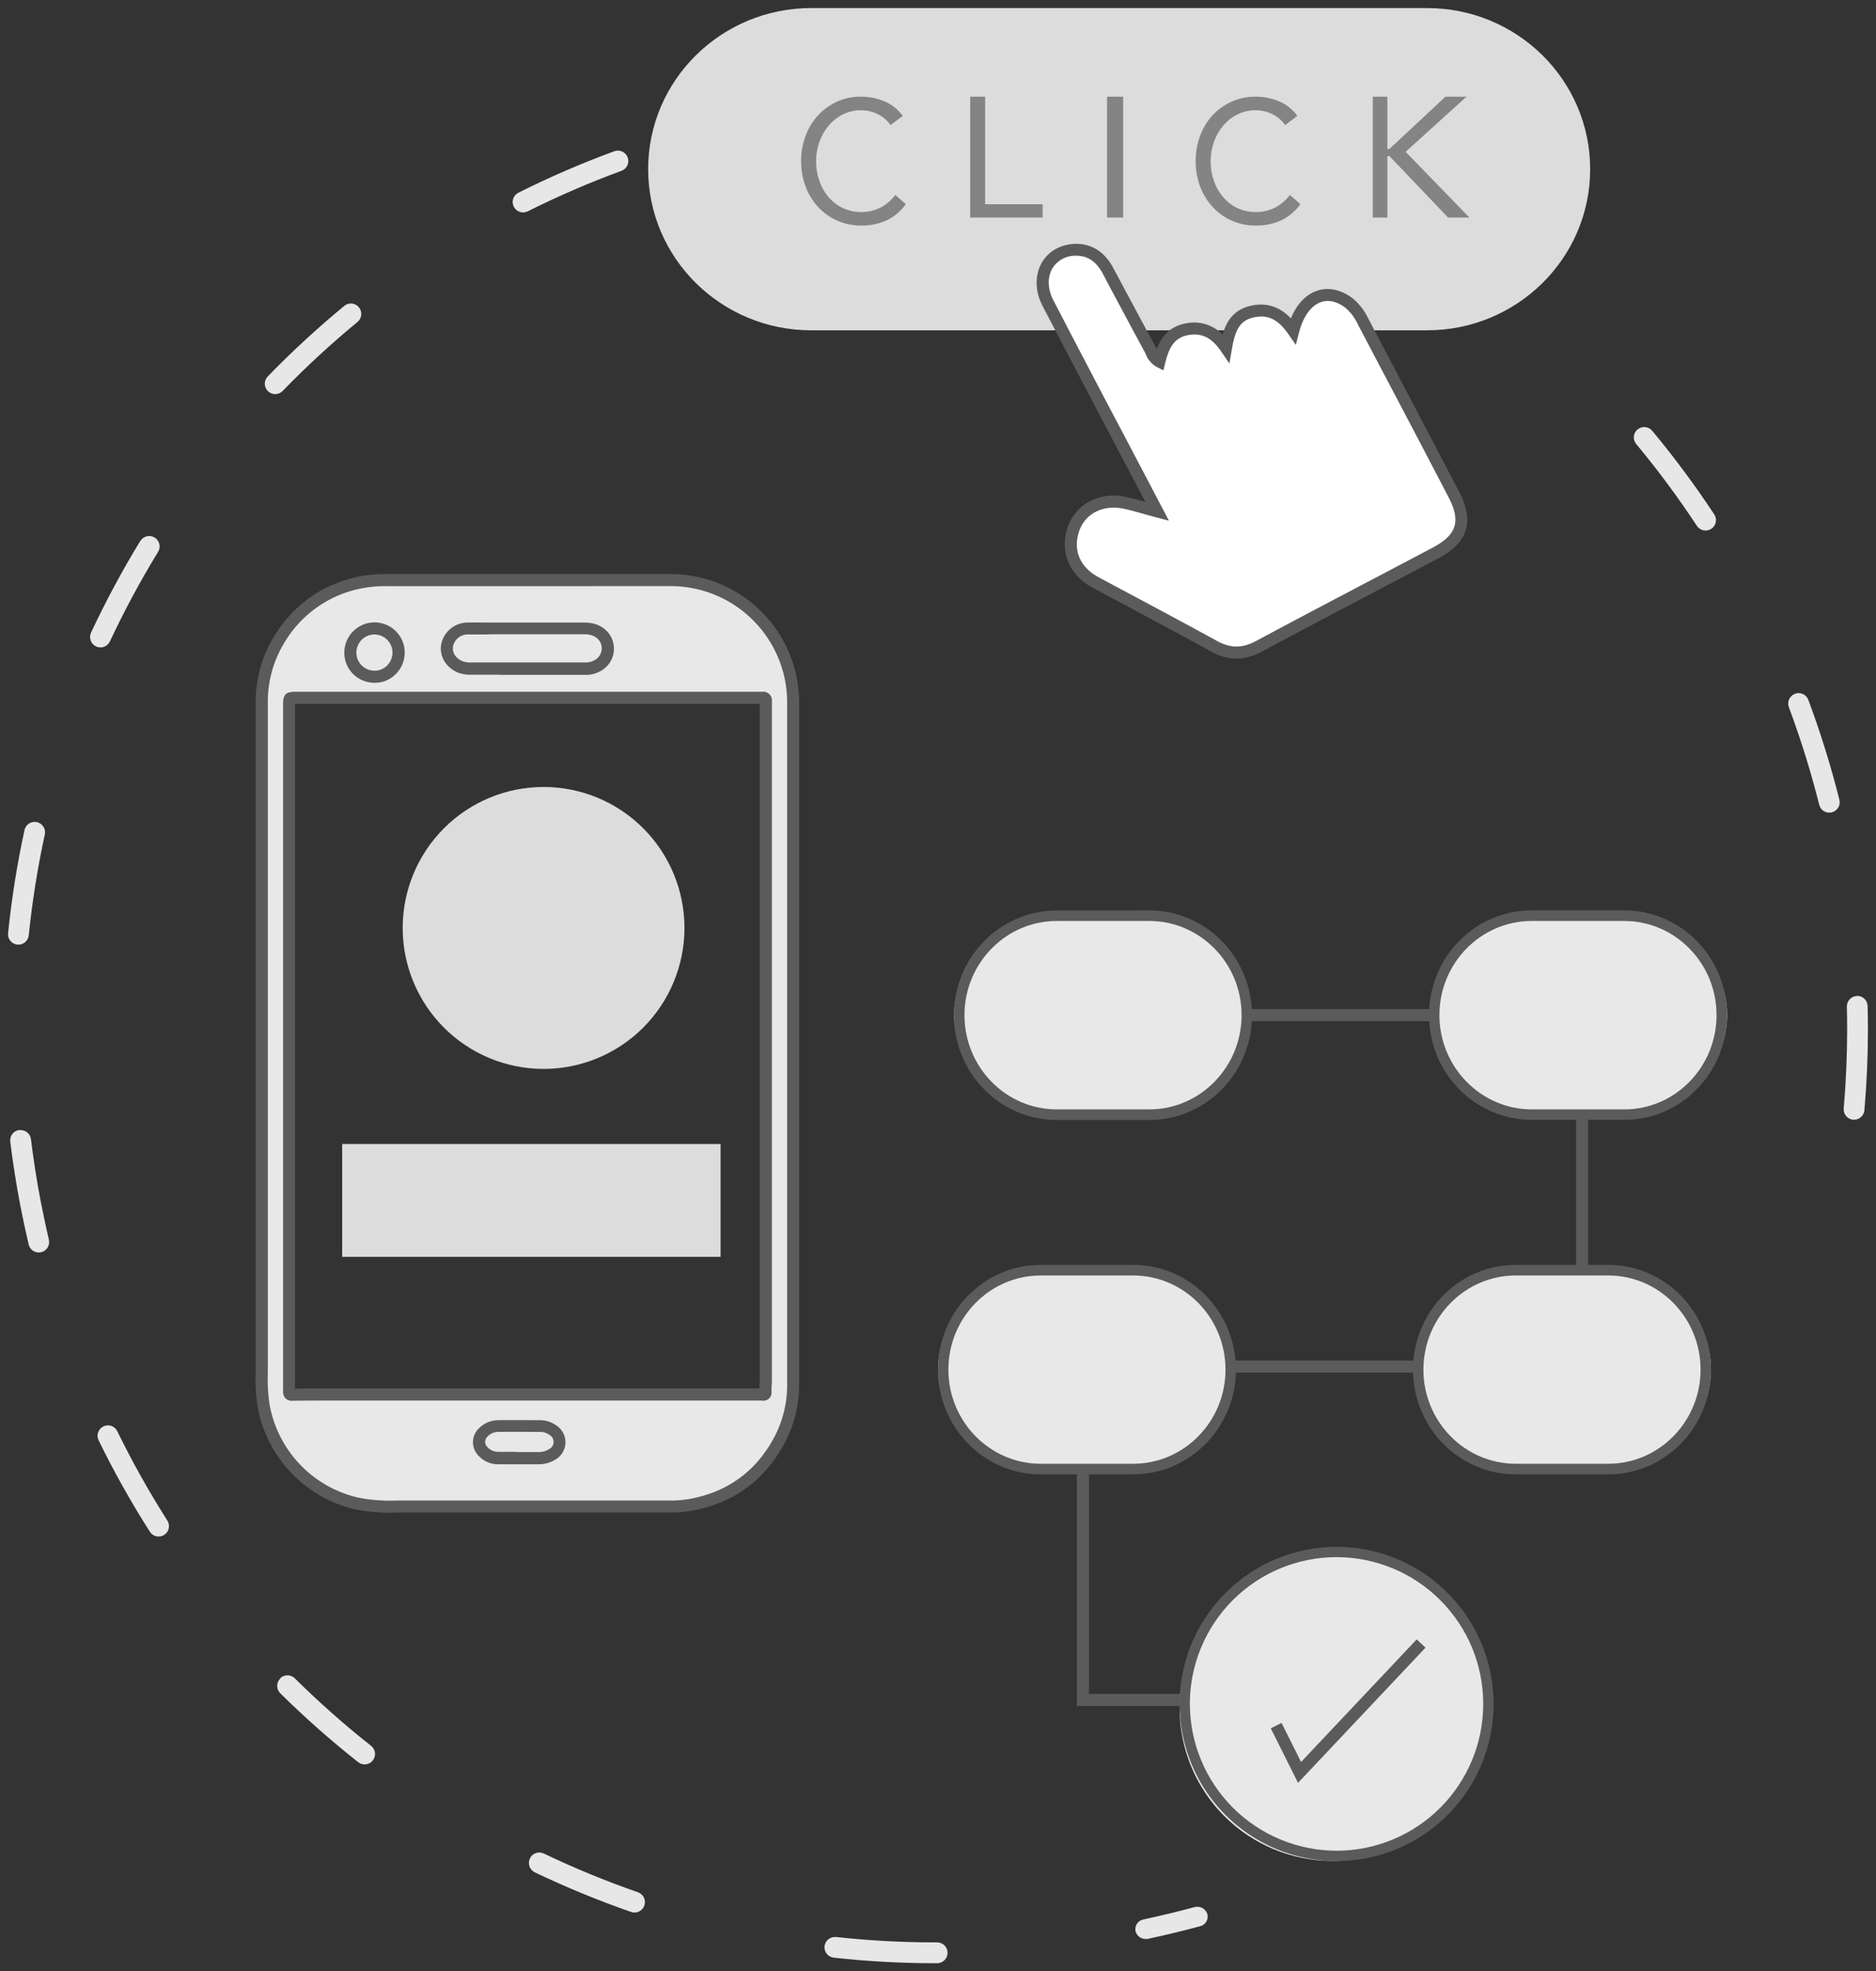
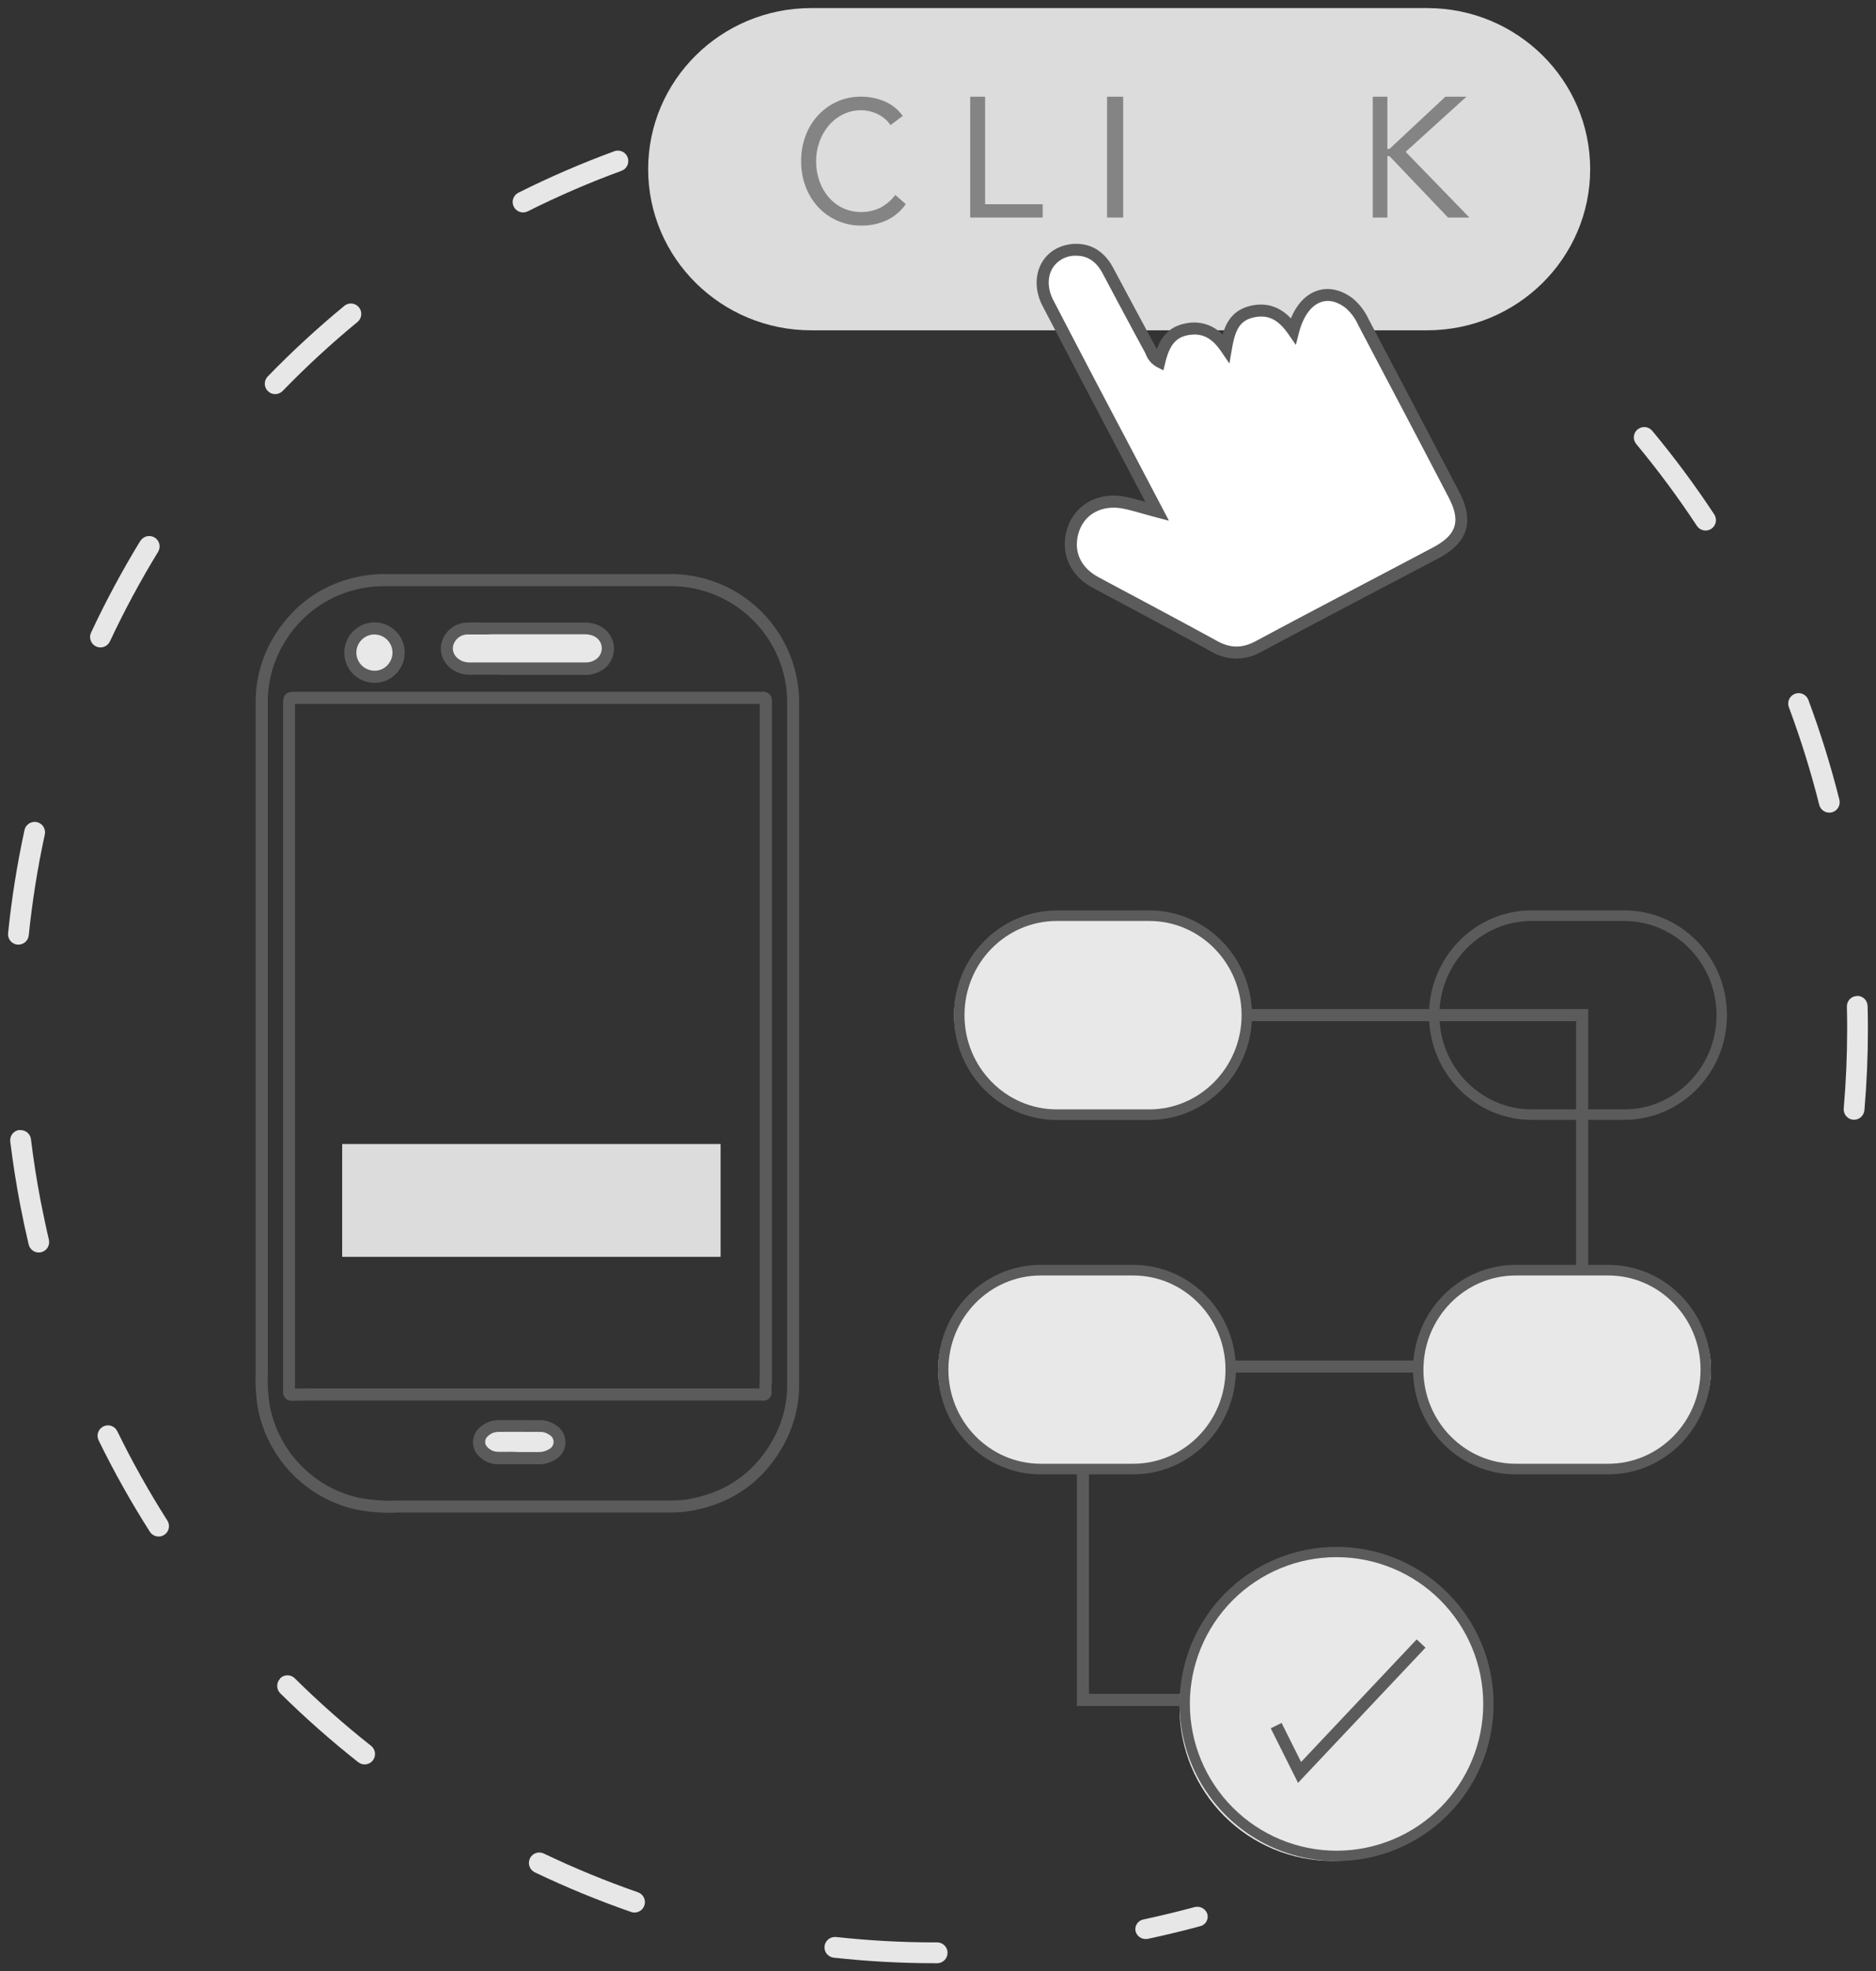
<svg xmlns="http://www.w3.org/2000/svg" id="Capa_1" data-name="Capa 1" viewBox="0 0 674.96 708.79">
  <rect x="0" y="0" width="674.96" height="708.79" fill="#333333" stroke="none" />
  <defs>
    <style>.cls-1{fill:none;}.cls-2{clip-path:url(#clip-path);}.cls-3{fill:#e7e7e7;}.cls-4{clip-path:url(#clip-path-2);}.cls-5{clip-path:url(#clip-path-3);}.cls-6{fill:#dcdcdc;}.cls-7{clip-path:url(#clip-path-4);}.cls-8{clip-path:url(#clip-path-5);}.cls-9{fill:#e8e8e8;}.cls-10{clip-path:url(#clip-path-6);}.cls-11{fill:#5b5b5b;}.cls-12{clip-path:url(#clip-path-7);}.cls-13{clip-path:url(#clip-path-9);}.cls-14{clip-path:url(#clip-path-11);}.cls-15{clip-path:url(#clip-path-13);}.cls-16{clip-path:url(#clip-path-14);}.cls-17{fill:#848484;}.cls-18{clip-path:url(#clip-path-15);}.cls-19{clip-path:url(#clip-path-16);}.cls-20{clip-path:url(#clip-path-17);}.cls-21{clip-path:url(#clip-path-18);}.cls-22{clip-path:url(#clip-path-19);}.cls-23{clip-path:url(#clip-path-20);}.cls-24{clip-path:url(#clip-path-21);}.cls-25{clip-path:url(#clip-path-22);}.cls-26{clip-path:url(#clip-path-23);}.cls-27{clip-path:url(#clip-path-24);}.cls-28{clip-path:url(#clip-path-25);}.cls-29{clip-path:url(#clip-path-26);}.cls-30{clip-path:url(#clip-path-27);}.cls-31{clip-path:url(#clip-path-28);}.cls-32{clip-path:url(#clip-path-29);}.cls-33{fill:#fff;}</style>
    <clipPath id="clip-path" transform="translate(-129.12 -146.1)">
      <path class="cls-1" d="M558.78,831.86c-6,1.62-12.16,3.1-18.24,4.41a3.57,3.57,0,0,0-2.86,4.27,3.77,3.77,0,0,0,3.71,2.77,4.16,4.16,0,0,0,.85-.09c6.22-1.33,12.5-2.85,18.66-4.51a3.53,3.53,0,0,0,2.6-4.41,3.78,3.78,0,0,0-3.65-2.58,4.1,4.1,0,0,0-1.07.14" />
    </clipPath>
    <clipPath id="clip-path-2" transform="translate(-129.12 -146.1)">
      <path class="cls-1" d="M425.77,845.88a3.75,3.75,0,0,0,3.31,4.13,333.84,333.84,0,0,0,36.29,2h1.11a3.75,3.75,0,0,0,0-7.49h-1.1a326.14,326.14,0,0,1-35.48-1.94l-.39,0a3.74,3.74,0,0,0-3.73,3.34m-106-31.59a3.75,3.75,0,0,0,1.76,5,335.7,335.7,0,0,0,34.64,14.25,3.62,3.62,0,0,0,1.23.21,3.75,3.75,0,0,0,1.23-7.29,329.74,329.74,0,0,1-33.87-13.93,3.73,3.73,0,0,0-5,1.76m-89.82-64.68a3.75,3.75,0,0,0,0,5.3A337.92,337.92,0,0,0,258,779.73a3.74,3.74,0,0,0,4.63-5.88,329.94,329.94,0,0,1-27.44-24.27,3.74,3.74,0,0,0-5.29,0M166.31,659a3.75,3.75,0,0,0-1.71,5,334.68,334.68,0,0,0,18.33,32.7,3.74,3.74,0,1,0,6.31-4,326.6,326.6,0,0,1-17.93-32,3.73,3.73,0,0,0-5-1.71M136.07,552.4a3.75,3.75,0,0,0-3.26,4.17c.94,7.64,2.15,15.36,3.62,23,.9,4.66,1.9,9.35,3,14a3.75,3.75,0,0,0,3.63,2.89,3.85,3.85,0,0,0,.87-.1,3.75,3.75,0,0,0,2.78-4.51c-1.06-4.5-2-9.09-2.92-13.65-1.43-7.44-2.62-15-3.53-22.46a3.73,3.73,0,0,0-3.7-3.29,3.24,3.24,0,0,0-.47,0m661.17-48.22A3.74,3.74,0,0,0,793.6,508q.1,4.15.1,8.29c0,9.42-.42,19-1.23,28.37a3.74,3.74,0,0,0,3.4,4.06h.32a3.75,3.75,0,0,0,3.72-3.42c.84-9.61,1.26-19.38,1.26-29q0-4.23-.11-8.47a3.74,3.74,0,0,0-3.74-3.65ZM137.93,444.6a333.06,333.06,0,0,0-5.9,37.06,3.74,3.74,0,0,0,3.34,4.1l.38,0a3.74,3.74,0,0,0,3.72-3.37,327.11,327.11,0,0,1,5.77-36.23,3.75,3.75,0,0,0-2.86-4.46,3.94,3.94,0,0,0-.8-.08,3.75,3.75,0,0,0-3.65,2.95m637-49a3.75,3.75,0,0,0-2.2,4.82,331.21,331.21,0,0,1,10.9,35,3.74,3.74,0,1,0,7.25-1.83,339.13,339.13,0,0,0-11.14-35.8,3.73,3.73,0,0,0-4.81-2.2m-595.31-55a339.82,339.82,0,0,0-17.74,33,3.74,3.74,0,1,0,6.78,3.18A331.31,331.31,0,0,1,186,344.53a3.74,3.74,0,1,0-6.38-3.91M718.3,300.49a3.75,3.75,0,0,0-.48,5.28,329.08,329.08,0,0,1,21.82,29.42,3.74,3.74,0,1,0,6.24-4.13A336.2,336.2,0,0,0,723.57,301a3.74,3.74,0,0,0-5.27-.48M253,256.08a336.46,336.46,0,0,0-27.55,25.38,3.74,3.74,0,1,0,5.36,5.22,329.38,329.38,0,0,1,26.93-24.81,3.75,3.75,0,0,0-2.37-6.64,3.71,3.71,0,0,0-2.37.85m380.49-26.76a3.75,3.75,0,0,0,1.27,5.14,331.11,331.11,0,0,1,30.26,20.63,3.74,3.74,0,0,0,4.55-6,339,339,0,0,0-31-21.1,3.74,3.74,0,0,0-5.13,1.28M350.15,200.48a334.15,334.15,0,0,0-34.38,14.84,3.75,3.75,0,1,0,3.34,6.71,327.38,327.38,0,0,1,33.61-14.51,3.75,3.75,0,0,0-1.29-7.27,3.71,3.71,0,0,0-1.29.23m180-10.58a3.75,3.75,0,0,0,2.89,4.44,327,327,0,0,1,35.36,9.55,3.84,3.84,0,0,0,1.17.19,3.75,3.75,0,0,0,1.17-7.3A334.56,334.56,0,0,0,534.56,187a4,4,0,0,0-.78-.08,3.74,3.74,0,0,0-3.65,3m-70-10a335,335,0,0,0-37.34,2.77,3.75,3.75,0,0,0,.48,7.46,3.51,3.51,0,0,0,.49,0,330,330,0,0,1,36.51-2.71,3.74,3.74,0,0,0,3.67-3.81,3.65,3.65,0,0,0-3.58-3.68h-.22" />
    </clipPath>
    <clipPath id="clip-path-3" transform="translate(-129.12 -146.1)">
-       <path class="cls-1" d="M274,479.76a50.69,50.69,0,1,0,50.7-50.69A50.7,50.7,0,0,0,274,479.76" />
+       <path class="cls-1" d="M274,479.76a50.69,50.69,0,1,0,50.7-50.69" />
    </clipPath>
    <clipPath id="clip-path-4" transform="translate(-129.12 -146.1)">
      <rect class="cls-1" x="252.23" y="557.45" width="136.15" height="40.56" />
    </clipPath>
    <clipPath id="clip-path-5" transform="translate(-129.12 -146.1)">
      <path class="cls-1" d="M403.37,397c1.05,0,1.29.31,1.29,1.27,0,5.65,0,11.31,0,17q0,33.92,0,67.84V586q0,27.91,0,55.81c0,1.6-.14,3.2-.13,4.81,0,.84-.33,1.06-1.09,1a11.32,11.32,0,0,0-1.25,0H246.88c-4.19,0-8.39,0-12.58.07-1,0-1.14-.34-1.14-1.19q0-26-.06-52,0-36,0-72.06h0q0-34,0-67.94,0-27.61,0-55.21c0-2.18,0-2.18,2.17-2.18H395.59l4.5,0c1.09,0,2.19,0,3.28,0M328,354.68H268.28a47.54,47.54,0,0,0-8.31.63c-13.19,2.35-23.27,9.32-30.34,20.63a42.86,42.86,0,0,0-6.36,23.19q0,16.27,0,32.54V630.4c0,2,0,4,0,6.07,0,5-.25,9.94.62,14.86a44.11,44.11,0,0,0,33.81,35.43c4.81,1.08,9.68,1.05,14.57,1.05h98a41,41,0,0,0,7.29-.6c14.83-2.67,25.63-10.78,32.46-24.17a42.58,42.58,0,0,0,4.45-19.68q0-48.13,0-96.27V509.27q0-55.18,0-110.36a44,44,0,0,0-44.3-44.23H328" />
    </clipPath>
    <clipPath id="clip-path-6" transform="translate(-129.12 -146.1)">
      <rect class="cls-1" x="220.37" y="149" width="530.12" height="666.27" />
    </clipPath>
    <clipPath id="clip-path-7" transform="translate(-129.12 -146.1)">
      <path class="cls-1" d="M308.34,658.88a7.57,7.57,0,0,0-5.25,2.18,4.77,4.77,0,0,0-.15,7,7.28,7.28,0,0,0,5.19,2.31c2.6.08,5.19,0,7.79,0v0H323a8.9,8.9,0,0,0,4.66-1.27c3.64-2.2,3.72-6.56.18-8.91a7.72,7.72,0,0,0-4.26-1.38q-4.14,0-8.27,0-3.48,0-7,0" />
    </clipPath>
    <clipPath id="clip-path-9" transform="translate(-129.12 -146.1)">
      <path class="cls-1" d="M332.6,372.06H318.75c-2.74,0-5.49.07-8.24.06-4.35,0-8.72-.12-13.07,0a7.53,7.53,0,0,0-7.44,6c-.62,3.41,1.31,6.5,4.84,7.92a12.14,12.14,0,0,0,4.61.56c6.61,0,13.23,0,19.84,0h20.3a8.62,8.62,0,0,0,4.67-1.2,7,7,0,0,0,3.2-8.18c-1.07-3.19-4.05-5.1-8-5.1H332.6" />
    </clipPath>
    <clipPath id="clip-path-11" transform="translate(-129.12 -146.1)">
      <path class="cls-1" d="M263.8,372.06a8.69,8.69,0,1,0,8.72,8.6,8.68,8.68,0,0,0-8.72-8.6h0" />
    </clipPath>
    <clipPath id="clip-path-13" transform="translate(-129.12 -146.1)">
      <path class="cls-1" d="M421,149c-32.41,0-58.68,25.94-58.68,57.93s26.27,57.94,58.68,57.94H642.56c32.41,0,58.68-25.94,58.68-57.94S675,149,642.56,149Z" />
    </clipPath>
    <clipPath id="clip-path-14" transform="translate(-129.12 -146.1)">
      <path class="cls-1" d="M430.25,182.67a21.19,21.19,0,0,0-6.83,4.92,22.15,22.15,0,0,0-4.47,7.35,25.64,25.64,0,0,0-1.59,9.1,25.28,25.28,0,0,0,1.65,9.28,22.36,22.36,0,0,0,4.55,7.32,20.93,20.93,0,0,0,15.38,6.57,21.56,21.56,0,0,0,9.14-1.87,17.61,17.61,0,0,0,6.93-5.85l-3.78-3.3a16,16,0,0,1-5.34,4.58,15.9,15.9,0,0,1-13.52.15,15.72,15.72,0,0,1-5.1-3.89,18.06,18.06,0,0,1-3.33-5.8,21.07,21.07,0,0,1-1.2-7.19,20.36,20.36,0,0,1,1.2-6.95,18.68,18.68,0,0,1,3.35-5.86,16.38,16.38,0,0,1,5.13-4,14.26,14.26,0,0,1,6.51-1.49,13.54,13.54,0,0,1,5.87,1.34,12.24,12.24,0,0,1,4.74,4l4.37-3.3a15.36,15.36,0,0,0-6.69-5.3,21.89,21.89,0,0,0-8.3-1.62,20.69,20.69,0,0,0-8.7,1.8" />
    </clipPath>
    <clipPath id="clip-path-15" transform="translate(-129.12 -146.1)">
      <polygon class="cls-1" points="478.19 180.87 478.19 224.32 504.26 224.32 504.26 219.53 483.55 219.53 483.55 180.87 478.19 180.87" />
    </clipPath>
    <clipPath id="clip-path-16" transform="translate(-129.12 -146.1)">
      <rect class="cls-1" x="527.43" y="180.87" width="5.79" height="43.45" />
    </clipPath>
    <clipPath id="clip-path-17" transform="translate(-129.12 -146.1)">
-       <path class="cls-1" d="M572.19,182.67a21.25,21.25,0,0,0-6.83,4.92,22,22,0,0,0-4.46,7.35,25.64,25.64,0,0,0-1.59,9.1,25.34,25.34,0,0,0,1.65,9.28,22.37,22.37,0,0,0,4.56,7.32,20.93,20.93,0,0,0,15.38,6.57,21.56,21.56,0,0,0,9.14-1.87,17.57,17.57,0,0,0,6.93-5.85l-3.78-3.3a15.91,15.91,0,0,1-5.34,4.58,15.89,15.89,0,0,1-13.52.15,15.67,15.67,0,0,1-5.1-3.89,18.06,18.06,0,0,1-3.33-5.8,21,21,0,0,1-1.2-7.19,20.3,20.3,0,0,1,1.2-6.95,18.63,18.63,0,0,1,3.35-5.86,16.4,16.4,0,0,1,5.13-4,14.27,14.27,0,0,1,6.51-1.49,13.54,13.54,0,0,1,5.87,1.34,12.24,12.24,0,0,1,4.74,4l4.38-3.3a15.37,15.37,0,0,0-6.69-5.3,21.9,21.9,0,0,0-8.3-1.62,20.71,20.71,0,0,0-8.7,1.8" />
-     </clipPath>
+       </clipPath>
    <clipPath id="clip-path-18" transform="translate(-129.12 -146.1)">
      <polygon class="cls-1" points="649.16 180.87 629.03 199.65 628.28 199.65 628.28 180.87 623.03 180.87 623.03 224.32 628.28 224.32 628.28 202.23 629.03 202.23 650.1 224.32 657.79 224.32 634.85 200.69 656.73 180.87 649.16 180.87" />
    </clipPath>
    <clipPath id="clip-path-19" transform="translate(-129.12 -146.1)">
      <path class="cls-1" d="M507.76,476.34c-19.5,0-35.36,15.59-35.36,34.76s15.86,34.76,35.36,34.76h33.56c19.5,0,35.36-15.6,35.36-34.76s-15.87-34.76-35.36-34.76Z" />
    </clipPath>
    <clipPath id="clip-path-20" transform="translate(-129.12 -146.1)">
      <path class="cls-1" d="M476.13,511.1c0-18.66,14.9-33.85,33.21-33.85h33.28c18.31,0,33.21,15.19,33.21,33.85S560.94,545,542.63,545H509.34c-18.31,0-33.21-15.18-33.21-33.85m33.21-37.66c-20.41,0-37,16.86-37,37.66s16.55,37.66,37,37.66h33.28c20.41,0,36.95-16.86,36.95-37.66S563,473.45,542.63,473.45Z" />
    </clipPath>
    <clipPath id="clip-path-21" transform="translate(-129.12 -146.1)">
-       <path class="cls-1" d="M681.57,476.34c-19.5,0-35.36,15.59-35.36,34.76s15.86,34.76,35.36,34.76h33.56c19.5,0,35.36-15.6,35.36-34.76s-15.87-34.76-35.36-34.76Z" />
-     </clipPath>
+       </clipPath>
    <clipPath id="clip-path-22" transform="translate(-129.12 -146.1)">
      <path class="cls-1" d="M647,511.1c0-18.66,14.9-33.85,33.21-33.85h33.29c18.31,0,33.21,15.19,33.21,33.85S731.85,545,713.54,545H680.25C661.94,545,647,529.77,647,511.1m33.21-37.66c-20.41,0-36.95,16.86-36.95,37.66s16.54,37.66,36.95,37.66h33.29c20.41,0,36.95-16.86,36.95-37.66s-16.54-37.66-36.95-37.66Z" />
    </clipPath>
    <clipPath id="clip-path-23" transform="translate(-129.12 -146.1)">
      <path class="cls-1" d="M502,603.8c-19.5,0-35.36,15.59-35.36,34.76s15.86,34.76,35.36,34.76h33.56c19.5,0,35.36-15.6,35.36-34.76S555,603.8,535.52,603.8Z" />
    </clipPath>
    <clipPath id="clip-path-24" transform="translate(-129.12 -146.1)">
      <path class="cls-1" d="M470.34,638.57c0-18.66,14.9-33.85,33.21-33.85h33.28c18.31,0,33.21,15.19,33.21,33.85s-14.9,33.85-33.21,33.85H503.55c-18.31,0-33.21-15.18-33.21-33.85m33.21-37.66c-20.4,0-36.95,16.86-36.95,37.66s16.55,37.66,36.95,37.66h33.28c20.41,0,36.95-16.86,36.95-37.66s-16.54-37.66-36.95-37.66Z" />
    </clipPath>
    <clipPath id="clip-path-25" transform="translate(-129.12 -146.1)">
      <path class="cls-1" d="M675.77,603.8c-19.5,0-35.36,15.59-35.36,34.76s15.86,34.76,35.36,34.76h33.56c19.5,0,35.37-15.6,35.37-34.76s-15.87-34.76-35.37-34.76Z" />
    </clipPath>
    <clipPath id="clip-path-26" transform="translate(-129.12 -146.1)">
      <path class="cls-1" d="M641.25,638.57c0-18.66,14.9-33.85,33.22-33.85h33.28c18.31,0,33.21,15.19,33.21,33.85s-14.9,33.85-33.21,33.85H674.46c-18.31,0-33.22-15.18-33.22-33.85m33.22-37.66c-20.41,0-36.95,16.86-36.95,37.66s16.54,37.66,36.95,37.66h33.28c20.4,0,36.95-16.86,36.95-37.66s-16.55-37.66-36.95-37.66Z" />
    </clipPath>
    <clipPath id="clip-path-27" transform="translate(-129.12 -146.1)">
      <path class="cls-1" d="M553.51,760.23a55,55,0,1,0,55-55,55.1,55.1,0,0,0-55,55" />
    </clipPath>
    <clipPath id="clip-path-28" transform="translate(-129.12 -146.1)">
      <path class="cls-1" d="M557.21,758.78A52.78,52.78,0,1,1,610,811.56a52.84,52.84,0,0,1-52.78-52.78m-3.71,0A56.49,56.49,0,1,0,610,702.3a56.49,56.49,0,0,0-56.49,56.49" />
    </clipPath>
    <clipPath id="clip-path-29" transform="translate(-129.12 -146.1)">
      <path class="cls-1" d="M516.23,235.91c-9.81,0-15,9.66-10.08,19.16,11.89,22.89,24,45.69,35.95,68.53l3.36,6.41c-5-1.33-8.55-2.49-12.17-3.18-8.21-1.57-15.47,2.37-17.94,9.5-2.68,7.75.33,15.12,7.91,19.2,14.21,7.64,28.49,15.14,42.62,22.92,5.57,3.07,10.6,3.06,16.25,0,21.08-11.32,42.32-22.34,63.48-33.51,9.65-5.1,11.66-11.36,6.59-21.08q-16.21-31.1-32.6-62.11a19.34,19.34,0,0,0-5-6.6c-8.26-6.43-17-2.22-20.18,9.85-3.59-5.17-8-8.32-14.61-6.9-6.89,1.47-8.51,6.87-9.59,13.09-3.55-5.17-7.8-7.79-13.89-6.75-6.53,1.11-8.68,6-10.09,11.61-2.13-1.12-2.59-3-3.44-4.62q-7.57-13.95-15-28c-2.45-4.59-6-7.54-11.4-7.59h-.14" />
    </clipPath>
  </defs>
  <title>inno_1</title>
  <g class="cls-2">
    <rect class="cls-3" x="405.18" y="682.32" width="32.67" height="17.79" />
  </g>
  <g class="cls-4">
    <rect class="cls-3" y="30.93" width="674.96" height="677.86" />
  </g>
  <g class="cls-5">
-     <rect class="cls-6" x="141.95" y="280.06" width="107.18" height="107.18" />
-   </g>
+     </g>
  <g class="cls-7">
    <rect class="cls-6" x="120.22" y="408.45" width="141.95" height="46.35" />
  </g>
  <g class="cls-8">
-     <rect class="cls-9" x="91.02" y="205.67" width="197.21" height="338.97" />
-   </g>
+     </g>
  <g class="cls-10">
    <path class="cls-11" d="M271.49,690a64.12,64.12,0,0,1-14.25-1.11,46.27,46.27,0,0,1-35.47-37.18,66.57,66.57,0,0,1-.66-12.12c0-1,0-2.07,0-3.11,0-1.47,0-3,0-4.43V421.67q0-11.26,0-22.53a45.09,45.09,0,0,1,6.69-24.35c7.44-11.91,18.13-19.19,31.79-21.62a49.1,49.1,0,0,1,8.69-.66H370.15a46.24,46.24,0,0,1,45.48,36.62,45.34,45.34,0,0,1,1,9.79V643.36A45,45,0,0,1,411.94,664c-7.15,14-18.59,22.54-34,25.32a42.76,42.76,0,0,1-7.67.63H271.49Zm67.07-333.14H268.28a45,45,0,0,0-7.93.59,41.42,41.42,0,0,0-28.87,19.65,40.82,40.82,0,0,0-6,22q0,11.26,0,22.53V632.06c0,1.47,0,2.93,0,4.4,0,1.06,0,2.11,0,3.16a62.13,62.13,0,0,0,.6,11.33,41.93,41.93,0,0,0,32.14,33.69,59.8,59.8,0,0,0,13.69,1h98.37a38.54,38.54,0,0,0,6.9-.56c14-2.53,24.42-10.27,30.92-23a40.16,40.16,0,0,0,4.22-18.69V398.91a41,41,0,0,0-.89-8.86,41.92,41.92,0,0,0-41.24-33.2ZM234.2,649.79a3.26,3.26,0,0,1-2.33-.86,3.38,3.38,0,0,1-.9-2.5q0-13.47,0-26.94l0-25.08q0-24.94,0-49.89V399.21c0-3.38,1-4.36,4.34-4.36H397.87c1.81,0,3.62,0,5.43,0a3.12,3.12,0,0,1,3.54,3.45c0,3.77,0,7.53,0,11.3V597.71q0,22,0,44.06c0,.79,0,1.59-.07,2.38s-.07,1.6-.06,2.4a2.94,2.94,0,0,1-3.51,3.15,3.88,3.88,0,0,0-.54,0H246.83c-4.16,0-8.33,0-12.5.07Zm1.06-250.59h0V540.37q0,27,0,54l0,25.08q0,13,0,25.94c3.88-.06,7.72-.06,11.55-.06H402.35c0-.47,0-.93.05-1.4,0-.73.06-1.47.06-2.2q0-22,0-44.06V409.58c0-3.46,0-6.92,0-10.38-1.59,0-3.12,0-4.65,0H235.26Z" transform="translate(-129.12 -146.1)" />
  </g>
  <g class="cls-12">
    <rect class="cls-9" x="168.92" y="509.82" width="36.25" height="17.42" />
  </g>
  <g class="cls-10">
    <path class="cls-11" d="M317.94,672.6l-4.35,0c-1.85,0-3.7,0-5.54,0a9.45,9.45,0,0,1-6.69-3,6.9,6.9,0,0,1,.22-10.06,9.74,9.74,0,0,1,6.74-2.79c5.1-.06,10.19,0,15.28,0a9.88,9.88,0,0,1,5.44,1.74A7.2,7.2,0,0,1,328.8,671,11.13,11.13,0,0,1,323,672.6Zm-2-4.39,7.09,0a6.75,6.75,0,0,0,3.54-1,2.89,2.89,0,0,0,.1-5.24,5.55,5.55,0,0,0-3.07-1c-5.07,0-10.13-.06-15.2,0a5.39,5.39,0,0,0-3.78,1.57,2.61,2.61,0,0,0-.09,3.93,5.13,5.13,0,0,0,3.68,1.65c1.79.05,3.59,0,5.38,0Z" transform="translate(-129.12 -146.1)" />
  </g>
  <g class="cls-13">
    <rect class="cls-9" x="157.37" y="223.01" width="64.92" height="20.35" />
  </g>
  <g class="cls-10">
    <path class="cls-11" d="M308.73,388.71q-4.64,0-9.28,0h-.4a12.87,12.87,0,0,1-5-.71c-4.49-1.8-7-6-6.17-10.32a9.72,9.72,0,0,1,9.54-7.73c2.82-.06,5.66,0,8.5,0,1.59,0,3.19,0,4.78,0,1.36,0,2.73,0,4.1,0l4,0h20.76c4.81,0,8.65,2.52,10,6.58a9.11,9.11,0,0,1-4.12,10.72,10.66,10.66,0,0,1-5.82,1.52H308.73Zm-7.8-14.48q-1.72,0-3.44,0a5.37,5.37,0,0,0-5.35,4.16c-.43,2.36.92,4.47,3.52,5.51a9.11,9.11,0,0,0,3.39.4h.41c4.85,0,9.69,0,14.54,0H339.6a6.39,6.39,0,0,0,3.52-.87,4.84,4.84,0,0,0,2.3-5.64c-.78-2.3-2.93-3.62-5.9-3.62H318.76l-3.92,0c-1.44,0-2.84,0-4.32,0l-4.65,0C304.22,374.25,302.57,374.24,300.93,374.24Z" transform="translate(-129.12 -146.1)" />
  </g>
  <g class="cls-14">
    <rect class="cls-9" x="123.1" y="223.03" width="23.23" height="23.23" />
  </g>
  <g class="cls-10">
    <path class="cls-11" d="M263.92,391.61a10.94,10.94,0,0,1-7.79-3.2A10.76,10.76,0,0,1,253,380.7a10.9,10.9,0,0,1,10.83-10.81h.05a10.86,10.86,0,0,1,7.69,18.52,10.62,10.62,0,0,1-7.54,3.21Zm-.08-17.38h0a6.54,6.54,0,0,0-6.5,6.49,6.44,6.44,0,0,0,1.9,4.62,6.63,6.63,0,0,0,4.72,1.93h0a6.3,6.3,0,0,0,4.47-1.91,6.52,6.52,0,0,0-4.6-11.12Z" transform="translate(-129.12 -146.1)" />
    <polygon class="cls-11" points="479.95 613.41 387.45 613.41 387.45 489.2 567.06 489.2 567.06 367.18 449.93 367.18 449.93 362.83 571.4 362.83 571.4 493.55 391.8 493.55 391.8 609.06 479.95 609.06 479.95 613.41" />
  </g>
  <g class="cls-15">
    <rect class="cls-6" x="230.3" width="344.72" height="121.67" />
  </g>
  <g class="cls-16">
    <rect class="cls-17" x="285.34" y="31.87" width="43.45" height="52.14" />
  </g>
  <g class="cls-18">
    <rect class="cls-17" x="346.17" y="31.87" width="31.87" height="49.25" />
  </g>
  <g class="cls-19">
    <rect class="cls-17" x="395.42" y="31.87" width="11.59" height="49.25" />
  </g>
  <g class="cls-20">
    <rect class="cls-17" x="427.28" y="31.87" width="43.45" height="52.14" />
  </g>
  <g class="cls-21">
    <rect class="cls-17" x="491.01" y="31.87" width="40.56" height="49.25" />
  </g>
  <g class="cls-22">
    <rect class="cls-9" x="340.38" y="327.34" width="110.08" height="75.32" />
  </g>
  <g class="cls-23">
    <rect class="cls-11" x="340.38" y="324.45" width="112.98" height="81.11" />
  </g>
  <g class="cls-24">
    <rect class="cls-9" x="514.19" y="327.34" width="110.08" height="75.32" />
  </g>
  <g class="cls-25">
    <rect class="cls-11" x="511.29" y="324.45" width="112.98" height="81.11" />
  </g>
  <g class="cls-26">
    <rect class="cls-9" x="334.59" y="454.8" width="110.08" height="75.32" />
  </g>
  <g class="cls-27">
    <rect class="cls-11" x="334.59" y="451.91" width="112.98" height="81.11" />
  </g>
  <g class="cls-28">
    <rect class="cls-9" x="508.4" y="454.8" width="110.08" height="75.32" />
  </g>
  <g class="cls-29">
    <rect class="cls-11" x="505.5" y="451.91" width="112.98" height="81.11" />
  </g>
  <g class="cls-30">
    <rect class="cls-9" x="421.49" y="556.19" width="115.87" height="115.87" />
  </g>
  <g class="cls-31">
    <rect class="cls-11" x="421.49" y="553.3" width="118.77" height="118.77" />
  </g>
  <g class="cls-32">
    <rect class="cls-33" x="369.17" y="86.81" width="161.87" height="151.5" />
  </g>
  <g class="cls-10">
    <path class="cls-11" d="M574,382.92a18.8,18.8,0,0,1-9.16-2.57C555.4,375.15,545.74,370,536.41,365q-7.09-3.79-14.18-7.58c-8.44-4.54-12-13.11-8.94-21.83,2.84-8.19,11.23-12.68,20.41-10.92,2.43.47,4.79,1.13,7.51,1.89l-11.07-21q-13-24.71-25.92-49.46c-2.82-5.42-2.84-11.37-.06-15.9,2.54-4.14,7.08-6.38,12.23-6.43,5.76.06,10.23,3,13.3,8.74q7.47,14,15,27.94c.2.38.39.77.58,1.17l0,.08c1.67-4.4,4.56-8.31,10.65-9.35A14.25,14.25,0,0,1,569,266.41c1.35-4.74,3.93-9,10.31-10.41,5.51-1.17,10.19.33,14.26,4.58,2.09-5.09,5.36-8.56,9.43-9.94s8.74-.41,12.9,2.83a21.43,21.43,0,0,1,5.58,7.3l8.2,15.59q12.23,23.25,24.41,46.53c5.59,10.72,3.21,18.35-7.5,24q-10.56,5.57-21.13,11.11c-13.9,7.3-28.28,14.84-42.34,22.39A19.19,19.19,0,0,1,574,382.92Zm-44.28-54.27c-5.74,0-10.49,3.13-12.31,8.38-2.35,6.8.22,13,6.89,16.58q7.07,3.8,14.17,7.58c9.35,5,19,10.15,28.47,15.35,4.92,2.71,9.16,2.72,14.17,0,14.08-7.56,28.47-15.11,42.37-22.41Q634,348.61,644.59,343c8.66-4.57,10.2-9.49,5.68-18.15q-12.14-23.29-24.4-46.51l-8.2-15.59a17.14,17.14,0,0,0-4.4-5.9c-3-2.34-6.06-3.08-8.83-2.14-3.56,1.21-6.44,5.15-7.91,10.82l-1.19,4.58-2.7-3.89c-3.67-5.29-7.37-7.09-12.38-6-5.21,1.12-6.75,4.7-7.91,11.34l-.91,5.25-3-4.39c-3.38-4.92-6.89-6.66-11.73-5.84-5.08.87-7,4.47-8.35,10l-.67,2.68L545.23,278a8.77,8.77,0,0,1-3.89-4.58c-.15-.32-.29-.63-.46-.93q-7.57-13.95-15-28c-2.33-4.36-5.35-6.4-9.51-6.44a9.67,9.67,0,0,0-8.49,4.36c-2,3.22-1.9,7.56.21,11.62q12.86,24.77,25.91,49.44l15.69,29.86-4.77-1.26c-1.71-.45-3.24-.88-4.67-1.28-2.71-.76-5-1.42-7.35-1.86A16.91,16.91,0,0,0,529.71,328.65Z" transform="translate(-129.12 -146.1)" />
    <polygon class="cls-11" points="467.01 641.06 457.2 621.45 461.09 619.51 468.11 633.55 509.71 589.47 512.87 592.45 467.01 641.06" />
  </g>
</svg>